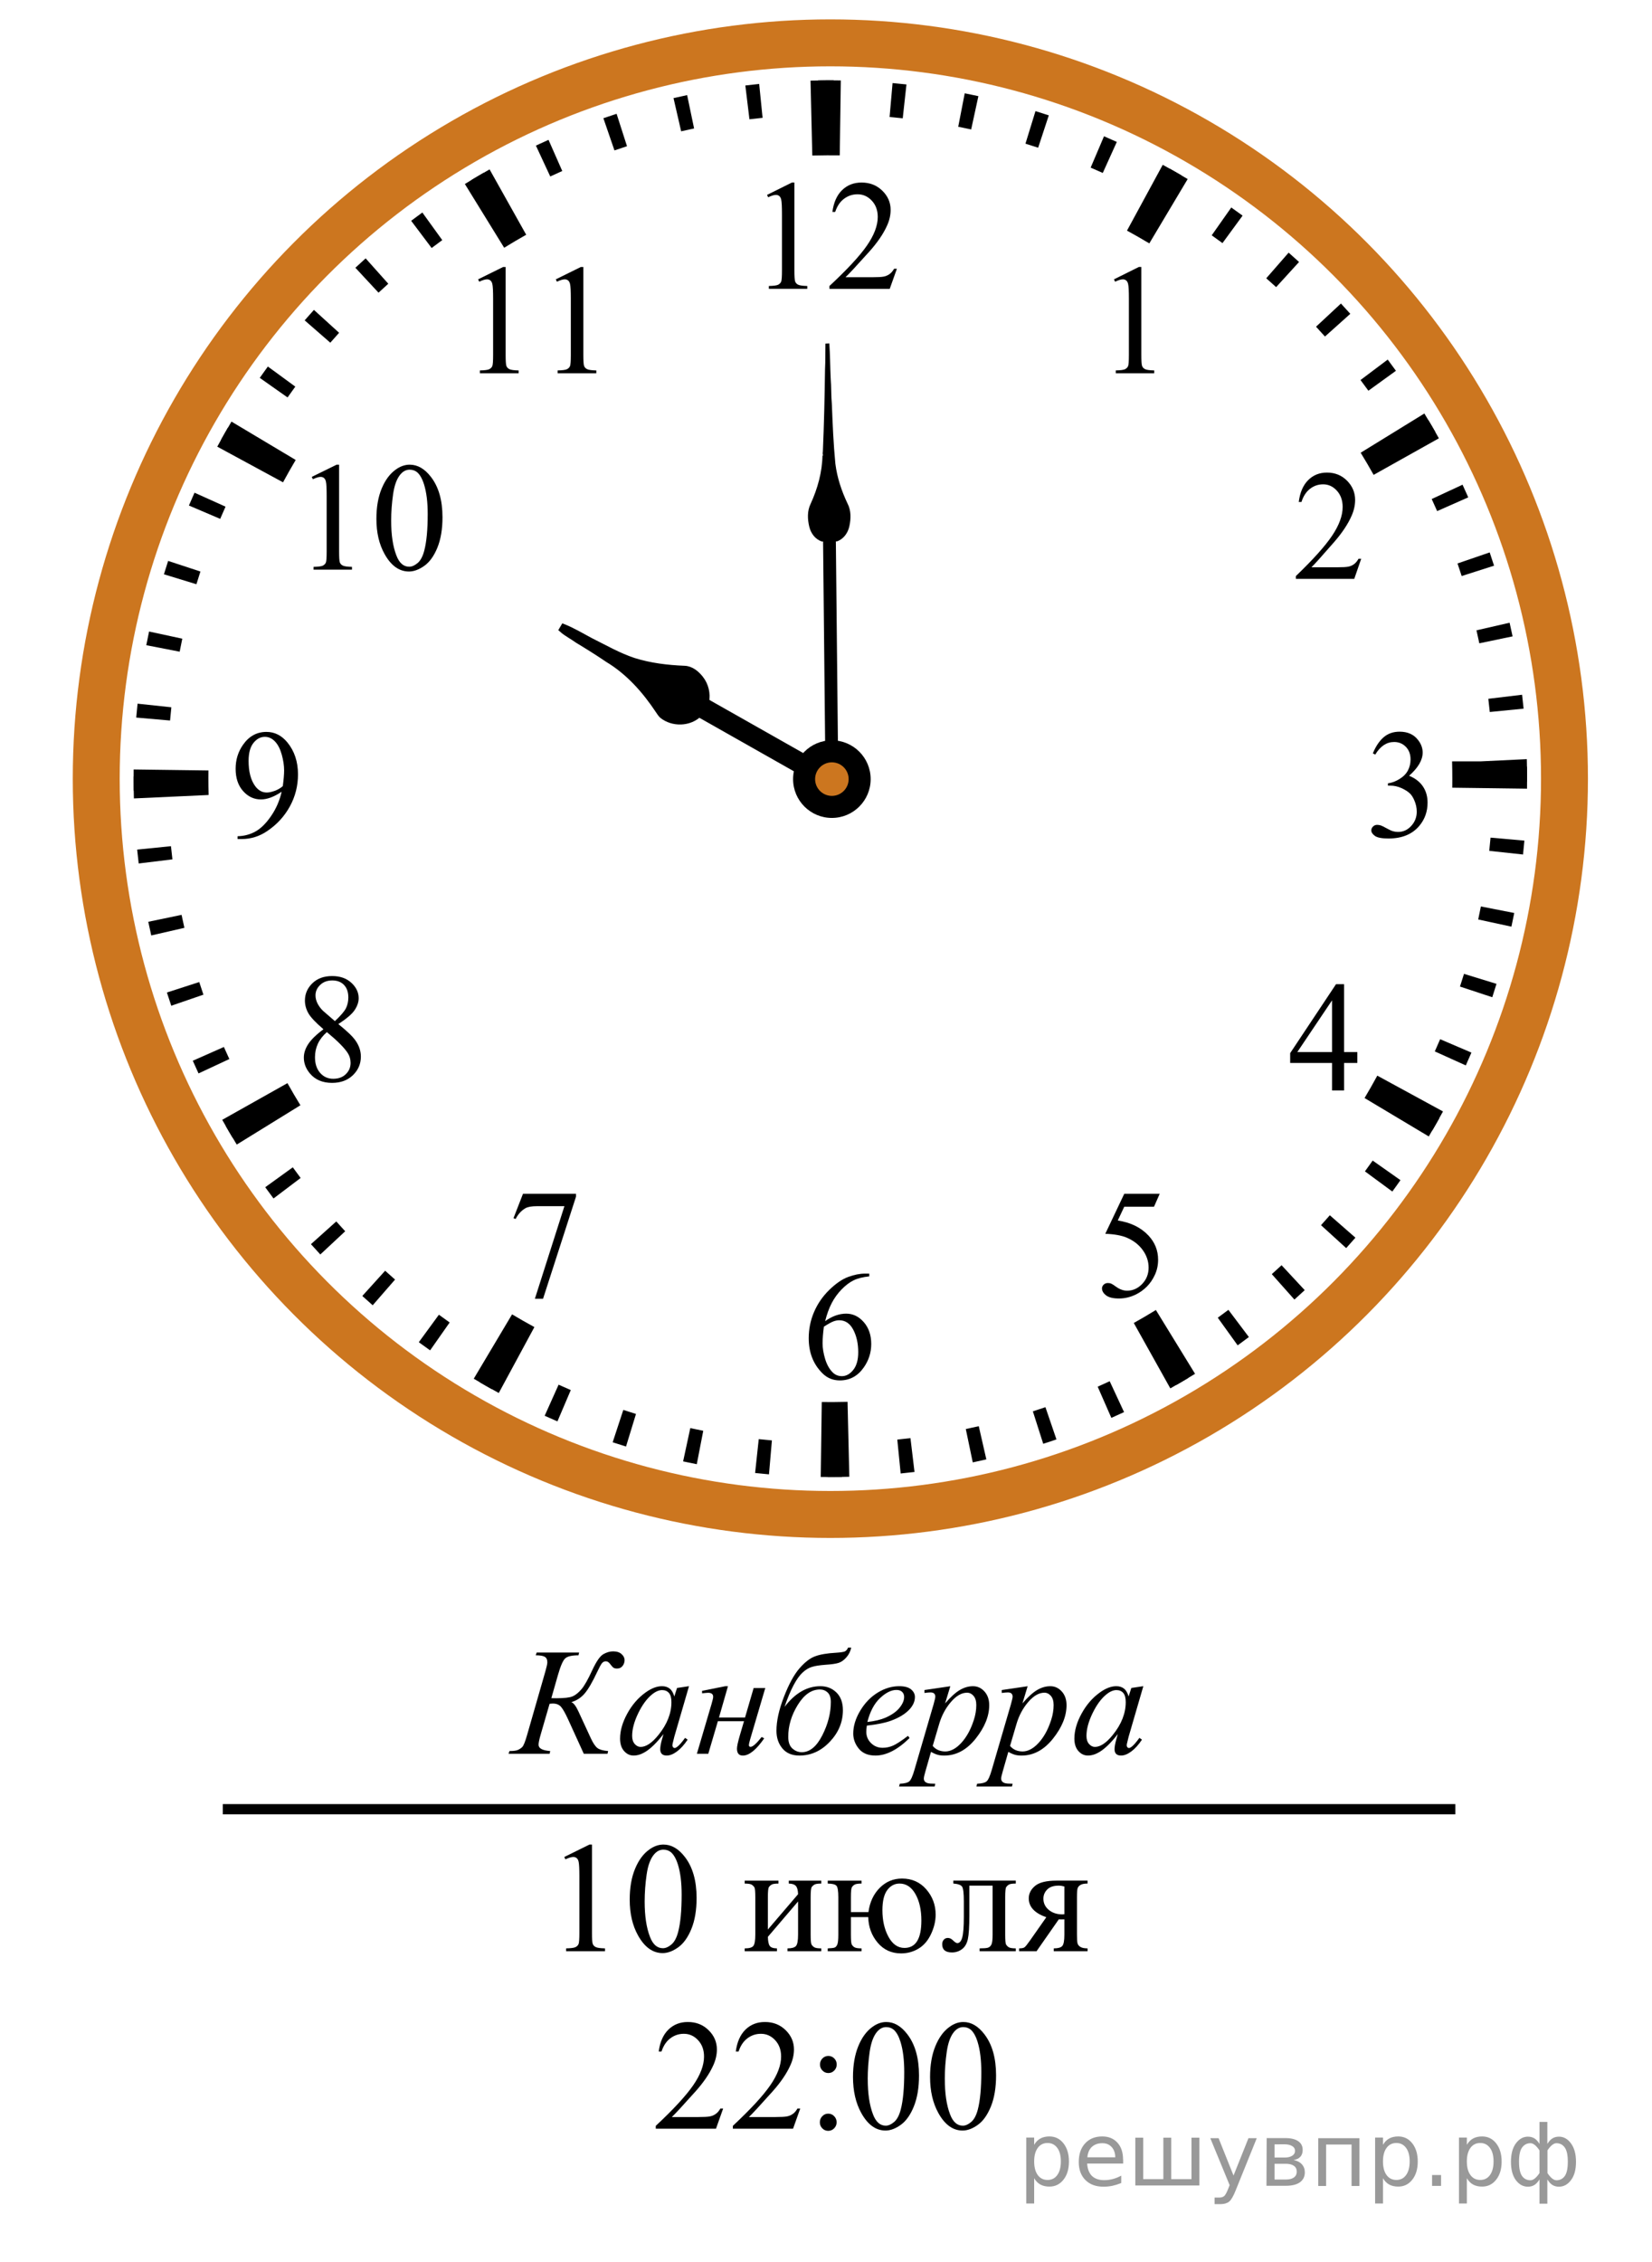
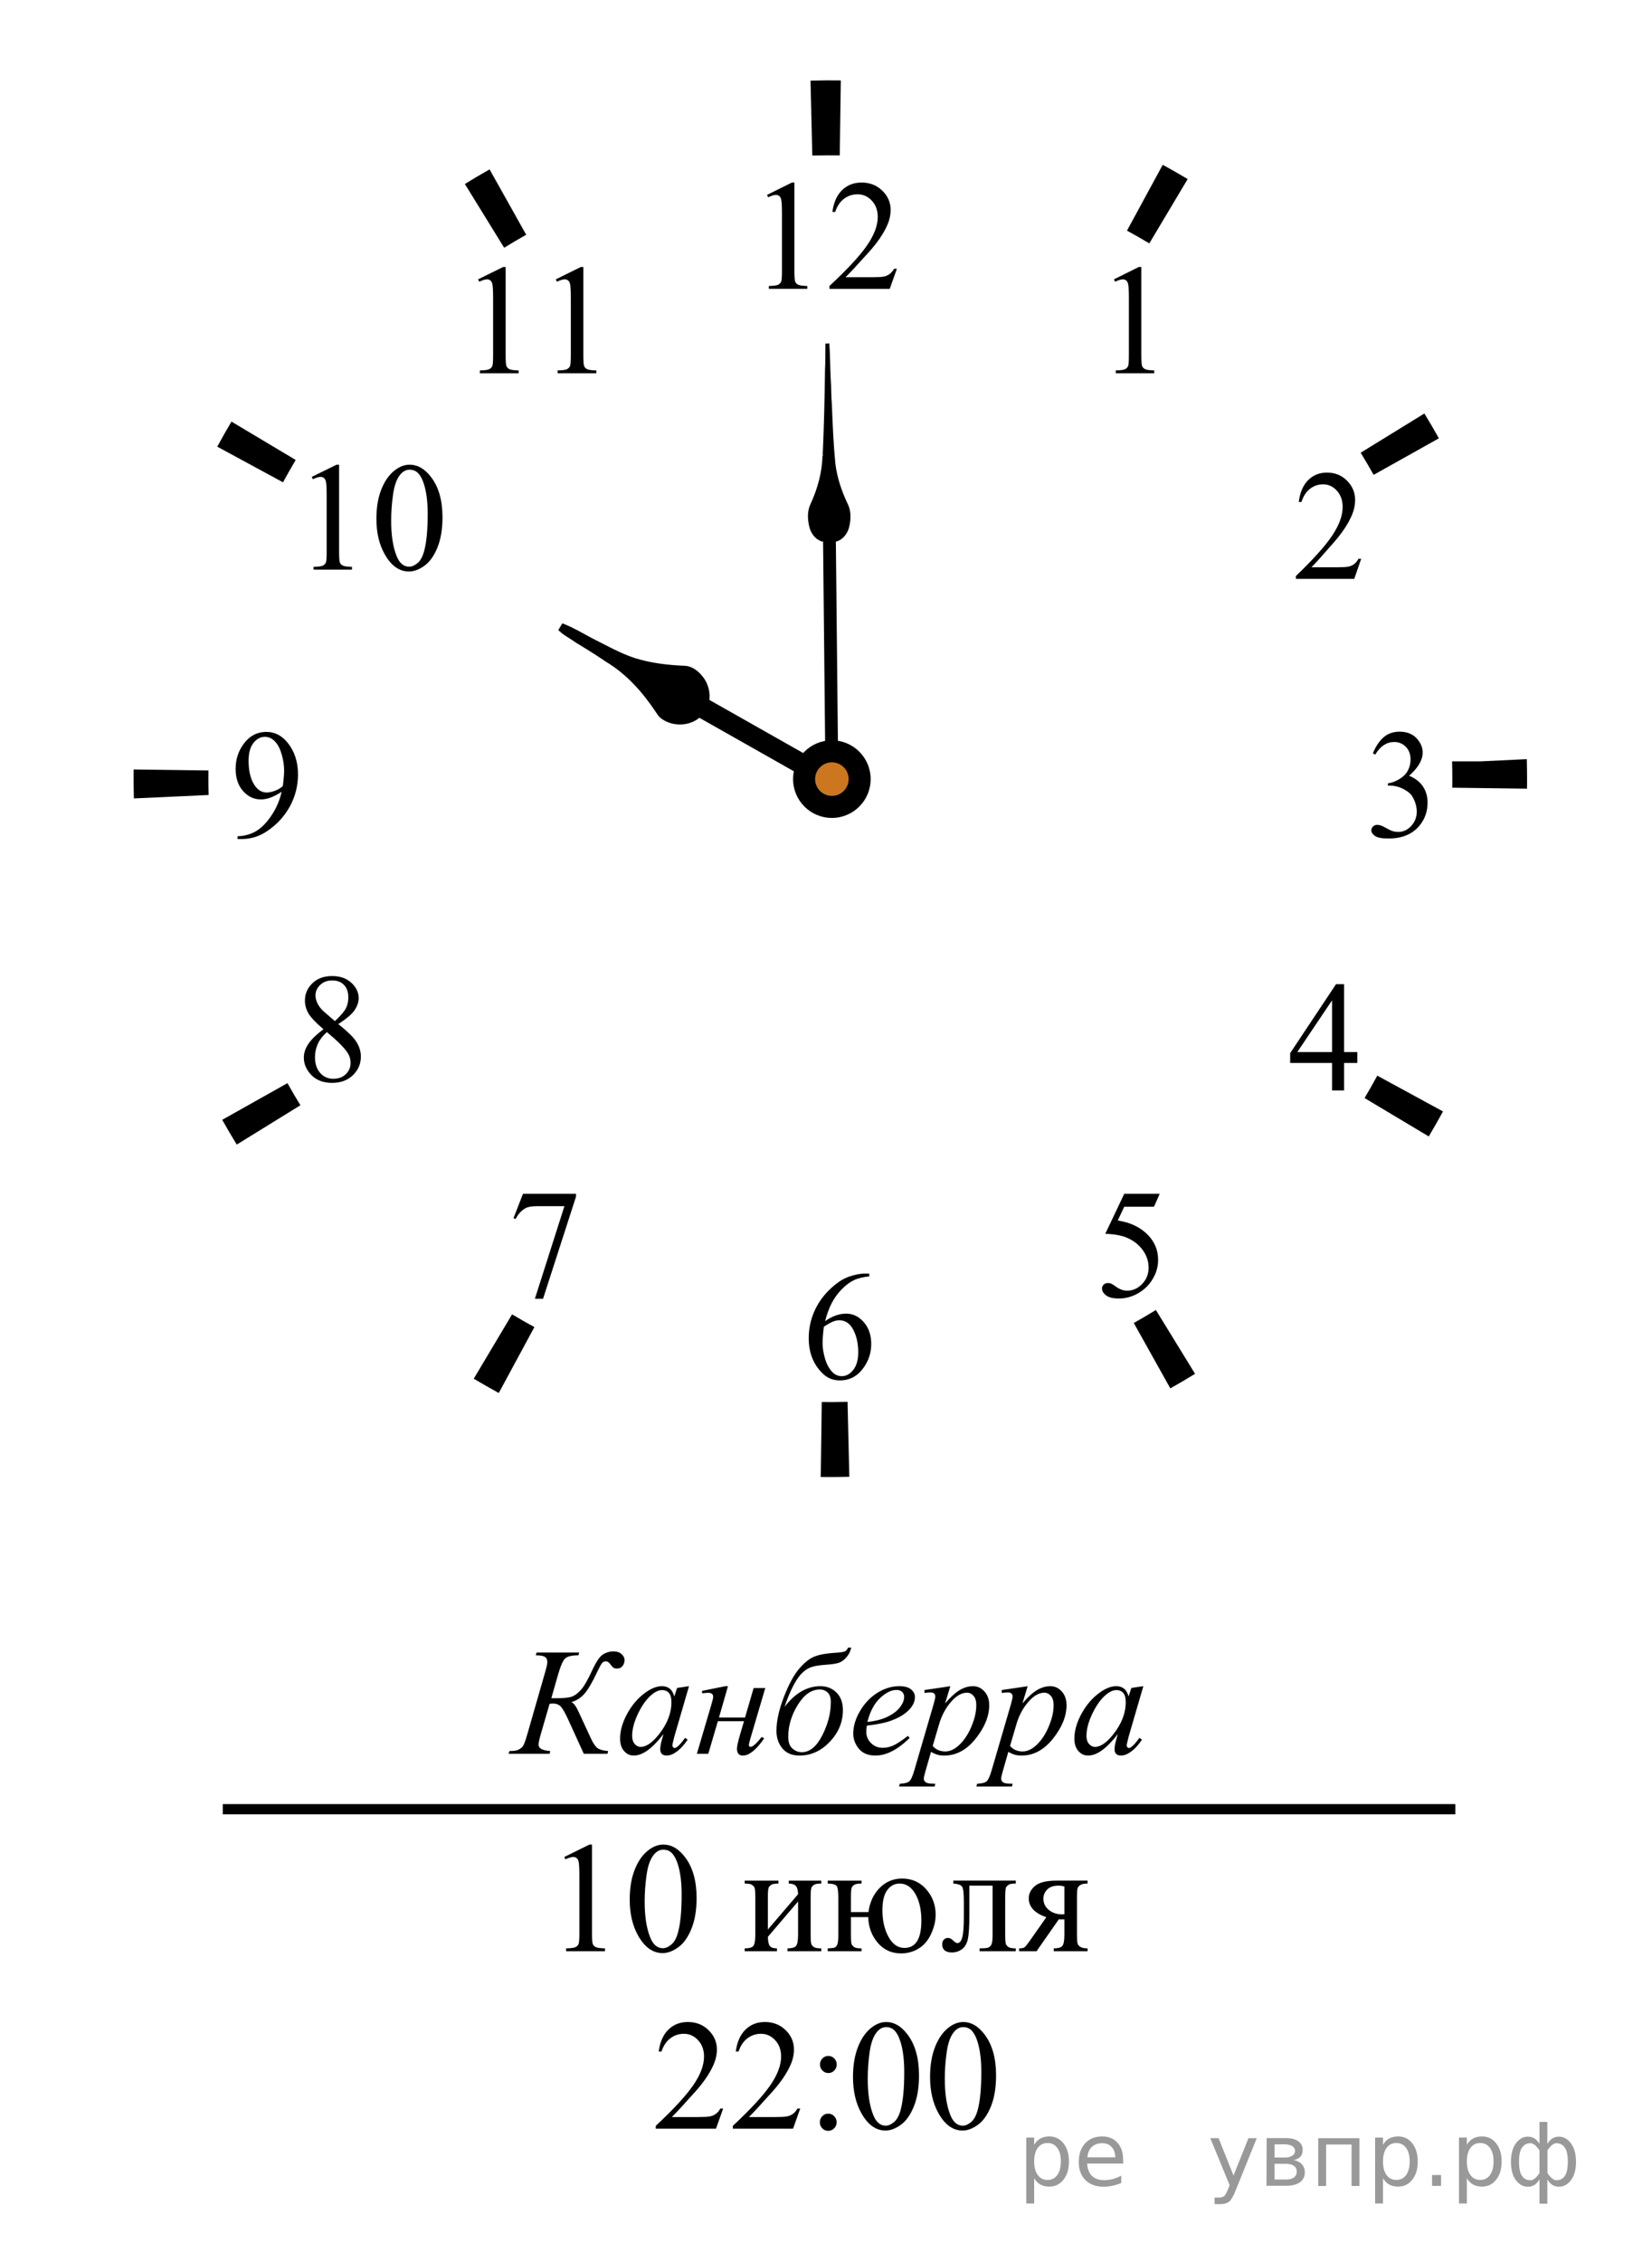
<svg xmlns="http://www.w3.org/2000/svg" id="_Слой_1" width="161.5" height="220.98" version="1.1" viewBox="0 0 161.5 220.98">
  <defs>
    <clipPath id="clippath">
      <rect x="27.854" y="41.85" width="19.2" height="17.94" fill="none" />
    </clipPath>
    <clipPath id="clippath-1">
      <rect x="44.099" y="22.494" width="17.959" height="16.768" fill="none" />
    </clipPath>
    <clipPath id="clippath-2">
      <rect x="106.271" y="22.494" width="9.601" height="16.768" fill="none" />
    </clipPath>
    <clipPath id="clippath-3">
      <rect x="123.917" y="42.581" width="11.948" height="16.768" fill="none" />
    </clipPath>
    <clipPath id="clippath-4">
      <rect x="123.441" y="92.563" width="11.949" height="16.768" fill="none" />
    </clipPath>
    <clipPath id="clippath-5">
      <rect x="105.035" y="112.878" width="11.948" height="17.94" fill="none" />
    </clipPath>
    <clipPath id="clippath-6">
      <rect x="76.233" y="120.88" width="11.949" height="17.94" fill="none" />
    </clipPath>
    <clipPath id="clippath-7">
      <rect x="47.457" y="112.876" width="11.948" height="17.942" fill="none" />
    </clipPath>
    <clipPath id="clippath-8">
      <rect x="27.08" y="91.832" width="11.949" height="17.941" fill="none" />
    </clipPath>
    <clipPath id="clippath-9">
      <rect x="20.459" y="67.957" width="11.948" height="17.94" fill="none" />
    </clipPath>
    <clipPath id="clippath-10">
      <rect x="72.359" y="14.255" width="19.2" height="16.768" fill="none" />
    </clipPath>
    <clipPath id="clippath-11">
      <rect x="131.478" y="67.957" width="11.949" height="17.94" fill="none" />
    </clipPath>
  </defs>
  <g>
    <line x1="81.232" y1="76.256" x2="66.33" y2="67.823" fill="none" stroke="#000" stroke-width="2" />
    <path d="M68.381,69.781c-.963.955-2.63.997-3.674.153-.144-.137-.252-.304-.36-.467-1.302-1.965-2.905-3.781-4.941-5.005-.966-.658-1.961-1.277-2.962-1.882-.505-.37-1.078-.644-1.546-1.065.059-.1.119-.201.18-.304.924.361,1.772.881,2.646,1.344,1.394.693,2.752,1.479,4.236,1.969,1.603.504,3.284.706,4.958.772.651.024,1.2.475,1.587.966.517.646.727,1.517.554,2.326" stroke="#000" stroke-width=".5" />
  </g>
  <g>
    <line x1="81.022" y1="46.31" x2="81.327" y2="76.222" fill="none" stroke="#000" stroke-width="1.25" />
    <path d="M80.354,52.906c-.649-.201-1.083-.798-1.238-1.44-.177-.731-.213-1.545.129-2.237.684-1.491,1.135-3.11,1.162-4.756.023.015.067.047.085.063-.09-.134-.065-.287-.048-.44.116-2.663.174-5.327.21-7.993.044-.843.024-1.69.039-2.532.126-.007.255-.014.382-.018.077,1.133.079,2.269.133,3.403.07.85.035,1.706.115,2.555.076,1.935.155,3.868.343,5.796.17,1.353.605,2.661,1.189,3.889.362.684.337,1.503.175,2.237-.145.645-.571,1.247-1.216,1.462" />
  </g>
-   <ellipse cx="81.176" cy="76.075" rx="71.768" ry="71.888" fill="none" stroke="#cc761f" stroke-width="4.587" />
  <path d="M81.143,144.304c-.303,0-.604-.003-.907-.006l.1-7.319c.806.008,1.618.004,2.432-.017l.089-.002.173,7.319-.082.002c-.6.014-1.203.024-1.807.024h.002ZM48.757,136.093c-.817-.447-1.642-.914-2.443-1.393l3.746-6.288c.715.425,1.45.846,2.182,1.243l-3.481,6.438s-.004,0-.004,0ZM114.411,135.644l-3.572-6.389c.728-.406,1.453-.833,2.16-1.269l3.83,6.236c-.791.488-1.605.968-2.418,1.422h0ZM23.146,111.826c-.487-.792-.964-1.605-1.421-2.42l6.376-3.583c.407.727.833,1.454,1.268,2.161l-6.223,3.84h0v.002h0ZM139.677,111.031l-6.277-3.752c.43-.724.852-1.459,1.245-2.188l6.423,3.497c-.444.813-.912,1.636-1.391,2.443h0ZM13.089,78.006l-.004-.181c-.016-.57-.022-1.176-.022-1.782,0-.289,0-.577.005-.866l7.309.097c-.003.255-.004.512-.004.769,0,.541.006,1.084.02,1.628l-7.304.335h0ZM149.282,77.054l-7.309-.096c.003-.284.005-.567.005-.853,0-.54-.006-1.084-.02-1.627v-.095h2.824l4.479-.215.003.121c.015.608.023,1.212.023,1.818,0,.314-.002.631-.005.945h.001-.002v.002h0ZM27.669,47.123l-6.429-3.484c.44-.814.909-1.638,1.389-2.448l6.279,3.748c-.429.723-.846,1.458-1.239,2.184h0ZM134.285,46.393c-.404-.723-.828-1.449-1.266-2.161l6.227-3.833c.491.797.967,1.613,1.42,2.424l-6.38,3.572h0v-.002h-.001,0ZM49.287,24.205l-3.842-6.229c.795-.492,1.61-.971,2.417-1.426l3.579,6.385c-.721.406-1.446.833-2.155,1.272h0v-.002h0ZM112.357,23.78c-.718-.429-1.453-.852-2.182-1.248l3.494-6.432c.813.446,1.634.914,2.438,1.394l-3.75,6.286h0ZM79.411,15.197l-.174-7.318.122-.003c.995-.026,1.91-.033,2.84-.017l-.105,7.319c-.831-.01-1.669-.005-2.511.015l-.172.004h0Z" />
-   <path d="M81.152,144.302h-.229l.03-3.329h.199c.335,0,.673-.002,1.011-.007l.145,3.326c-.054.001-.106.002-.162,0-.288.006-.642.009-.994.01h0ZM75.176,144.043c-.453-.04-.907-.083-1.357-.133l.356-3.308c.427.047.858.088,1.287.126l-.286,3.315h0ZM88.049,143.958l-.329-3.311c.431-.044.86-.091,1.287-.142l.396,3.305c-.451.054-.9.103-1.352.149h0v-.002h-.002ZM68.118,143.052c-.448-.086-.893-.179-1.336-.274l.701-3.252c.42.09.844.178,1.267.261l-.633,3.268h0v-.003h.001ZM95.097,142.875l-.68-3.259c.422-.088.846-.18,1.268-.277l.74,3.243c-.442.102-.883.199-1.328.293h0ZM61.2,141.325c-.438-.137-.872-.272-1.305-.415l1.04-3.162c.411.136.824.267,1.239.395l-.974,3.182h0ZM101.986,141.058l-1.013-3.169c.411-.132.82-.268,1.229-.408l1.077,3.148c-.43.15-.86.293-1.293.429h0ZM54.495,138.869c-.417-.18-.836-.363-1.248-.548l1.362-3.037c.396.179.791.352,1.192.524l-1.306,3.061h0ZM108.646,138.526l-1.336-3.047c.394-.173.785-.352,1.174-.534l1.403,3.017c-.41.19-.824.381-1.239.563h-.003,0ZM48.088,135.725c-.396-.222-.791-.448-1.184-.676l1.67-2.879c.374.218.75.435,1.129.645l-1.616,2.908h0v.002h.001ZM115.007,135.306l-1.654-2.888c.376-.216.746-.435,1.115-.655l1.709,2.854c-.389.234-.779.462-1.17.689h0ZM42.049,131.929c-.372-.263-.741-.525-1.108-.795l1.966-2.686c.349.256.699.509,1.052.758l-1.91,2.721h0v.002h0ZM120.993,131.439l-1.943-2.699c.35-.252.696-.508,1.039-.769l2.002,2.658c-.362.272-.729.543-1.096.81h-.002ZM36.435,127.524c-.342-.299-.683-.602-1.016-.908l2.232-2.466c.32.291.642.579.969.864l-2.185,2.51h0ZM126.542,126.967l-2.211-2.483c.321-.287.641-.578.955-.872l2.263,2.435c-.332.311-.669.617-1.007.92h0ZM31.315,122.561c-.308-.332-.615-.667-.917-1.006l2.476-2.22c.289.323.578.643.872.959l-2.431,2.267h0ZM131.603,121.939l-2.46-2.238c.292-.32.577-.644.861-.969l2.503,2.189c-.299.342-.601.683-.906,1.02h0v-.002h.002ZM26.738,117.089c-.273-.363-.543-.729-.81-1.098l2.696-1.944c.25.35.507.697.766,1.04l-2.653,2.005h0v-.003h0ZM136.114,116.412l-2.677-1.97c.255-.348.507-.699.757-1.054l2.716,1.913c-.263.374-.525.744-.796,1.111h0ZM22.753,111.174c-.233-.389-.464-.781-.69-1.174l2.883-1.656c.215.375.431.746.652,1.113l-2.845,1.717h0ZM140.03,110.438l-2.871-1.674c.22-.375.434-.751.644-1.13l2.901,1.622c-.222.397-.447.792-.677,1.185h.001v-.002h.004-.002ZM19.408,104.872c-.189-.41-.378-.822-.561-1.238l3.04-1.344c.173.396.351.788.534,1.178l-3.013,1.404h0ZM143.297,104.091l-3.03-1.368c.178-.396.352-.792.522-1.192l3.058,1.307c-.18.419-.363.839-.55,1.253h0ZM16.743,98.259c-.148-.428-.29-.861-.427-1.292l3.162-1.021c.132.411.27.822.409,1.233l-3.144,1.08h0ZM145.884,97.429l-3.157-1.042c.136-.411.267-.825.395-1.24l3.176.974c-.135.439-.271.873-.412,1.307h-.002ZM14.787,91.393c-.101-.445-.199-.887-.292-1.335l3.254-.677c.089.423.181.846.278,1.267l-3.238.744h0v.002h-.002ZM147.756,90.535l-3.246-.703c.09-.421.178-.846.261-1.271l3.262.638c-.09.448-.18.891-.277,1.336h0ZM13.559,84.361c-.056-.452-.104-.902-.151-1.356l3.306-.333c.043.43.092.861.142,1.288l-3.298.402h.001,0ZM148.892,83.485l-3.303-.356c.047-.43.089-.861.127-1.293l3.309.293c-.04.453-.084.905-.133,1.356h0ZM13.072,77.237l-.002-.123c-.005-.354-.008-.706-.008-1.061v-.184l3.322.017v.166c0,.336.002.674.006,1.009l.002.122-3.323.054s.003,0,.003,0ZM149.286,76.365l-3.321-.025v-.243c0-.312,0-.627-.007-.939l-.002-.135h3.323-1.595l1.588-.126.009.141c.004.353.008.706.008,1.059v.269h-.003,0ZM16.628,70.395l-3.31-.288c.041-.454.082-.906.131-1.358l3.302.353c-.046.428-.087.86-.125,1.29h0v.002h.002ZM145.64,69.558c-.042-.43-.089-.861-.14-1.286l3.299-.396c.054.452.103.904.149,1.359l-3.306.326h-.002s0-.003,0-.003ZM17.565,63.67l-3.263-.634c.087-.449.177-.892.272-1.336l3.247.699c-.09.421-.176.846-.256,1.271h0ZM144.618,62.849c-.088-.422-.18-.847-.277-1.267l3.238-.742c.101.444.197.886.292,1.333l-3.254.679h0v-.003h0ZM19.201,57.08l-3.176-.972c.134-.439.27-.872.412-1.307l3.157,1.038c-.135.411-.266.826-.393,1.241h0ZM142.894,56.279c-.131-.411-.268-.821-.407-1.229l3.145-1.08c.148.43.29.863.427,1.297l-3.165,1.012h0ZM21.527,50.694l-3.058-1.305c.179-.419.361-.838.547-1.252l3.032,1.363c-.177.396-.35.793-.521,1.194h0ZM140.496,49.935c-.173-.396-.351-.789-.532-1.18l3.014-1.401c.188.41.376.82.559,1.237l-3.041,1.344h0ZM24.509,44.588l-2.904-1.616c.221-.398.447-.794.676-1.189l2.872,1.673c-.218.375-.431.75-.641,1.13h-.004v.002h0ZM137.446,43.879c-.215-.375-.433-.747-.654-1.117l2.849-1.712c.233.388.462.779.688,1.171l-2.883,1.658h0ZM28.111,38.831l-2.717-1.914c.262-.372.523-.74.791-1.107l2.684,1.964c-.256.35-.508.702-.758,1.057h.002-.002ZM133.774,38.173c-.252-.351-.509-.699-.77-1.044l2.658-1.998c.271.363.539.728.805,1.095l-2.693,1.947h0ZM32.291,33.482l-2.507-2.183c.296-.343.599-.685.906-1.022l2.461,2.236c-.289.321-.575.643-.86.969h0ZM129.528,32.879c-.289-.324-.579-.644-.872-.96l2.434-2.264c.309.333.613.669.916,1.006l-2.478,2.218h0ZM37.005,28.595l-2.263-2.435c.332-.309.665-.616,1.003-.918l2.215,2.479c-.321.289-.64.58-.955.874h0ZM124.755,28.051c-.319-.291-.64-.577-.966-.862l2.188-2.506c.342.3.684.604,1.019.912l-2.242,2.458v-.002h0ZM42.197,24.23l-2.001-2.658c.362-.272.727-.543,1.093-.809l1.947,2.697c-.35.252-.697.511-1.041.771h.002ZM119.51,23.752c-.349-.256-.699-.511-1.053-.761l1.913-2.719c.372.263.739.526,1.106.795l-1.966,2.685h0ZM47.814,20.429l-1.713-2.851c.388-.234.778-.463,1.168-.69l1.659,2.885c-.374.216-.745.434-1.114.656h0ZM113.84,20.018c-.372-.219-.749-.434-1.127-.644l1.619-2.907c.396.223.791.449,1.185.679l-1.677,2.872h0ZM53.793,17.241l-1.403-3.016c.409-.191.82-.379,1.234-.562l1.343,3.044c-.394.175-.785.354-1.176.536h0l.002-.002h0ZM107.81,16.898c-.394-.178-.788-.352-1.187-.522l1.305-3.062c.418.18.838.363,1.252.552l-1.373,3.033h.003ZM60.07,14.697l-1.083-3.148c.427-.149.86-.292,1.292-.43l1.017,3.167c-.41.133-.819.27-1.229.41h.003ZM101.49,14.432c-.41-.136-.826-.268-1.24-.396l.979-3.18c.438.134.868.272,1.302.414l-1.041,3.162h0ZM66.589,12.829l-.746-3.244c.443-.102.885-.199,1.331-.292l.681,3.258c-.423.088-.846.181-1.266.278h0ZM94.942,12.646c-.419-.093-.843-.179-1.266-.262l.636-3.268c.448.088.893.18,1.336.278l-.706,3.252h0ZM73.266,11.657l-.401-3.304c.45-.055.901-.104,1.352-.152l.334,3.31c-.431.044-.86.093-1.287.143h0v.002h.002ZM88.252,11.558c-.426-.047-.858-.09-1.286-.128l.291-3.314c.454.04.907.084,1.358.134l-.363,3.308h0ZM80.021,11.188l-.042-3.328.141-.002c.368-.005.722-.008,1.073-.008h.308l-.021,3.329h-.285c-.334,0-.671.002-1.008.006l-.167.002h.001Z" />
  <circle cx="81.324" cy="76.12" r="3.792" />
  <circle cx="81.324" cy="76.119" r="1.639" fill="#cc761f" />
  <g clip-path="url(#clippath)">
    <g>
      <path d="M30.477,46.592l2.431-1.193h.243v8.487c0,.563.022.914.069,1.053.047.138.144.244.291.318s.447.116.898.126v.274h-3.756v-.274c.471-.01.775-.051.913-.122.138-.072.233-.168.287-.289s.081-.483.081-1.086v-5.426c0-.731-.024-1.201-.073-1.408-.035-.158-.098-.274-.188-.349s-.2-.111-.327-.111c-.183,0-.435.077-.759.229l-.11-.229Z" />
      <path d="M36.797,50.691c0-1.146.172-2.133.516-2.961.344-.827.801-1.443,1.37-1.849.442-.321.899-.482,1.37-.482.767,0,1.454.393,2.063,1.179.762.974,1.142,2.293,1.142,3.958,0,1.166-.167,2.157-.5,2.973-.334.815-.761,1.407-1.278,1.774-.519.368-1.018.553-1.499.553-.953,0-1.746-.565-2.379-1.697-.538-.955-.805-2.103-.805-3.448ZM38.241,50.876c0,1.384.169,2.513.508,3.388.28.736.697,1.104,1.253,1.104.265,0,.54-.12.824-.359.285-.24.501-.642.648-1.205.226-.85.339-2.048.339-3.595,0-1.146-.118-2.103-.354-2.868-.177-.568-.405-.972-.685-1.208-.202-.163-.445-.245-.729-.245-.334,0-.631.151-.892.452-.354.41-.594,1.056-.722,1.935-.126.88-.19,1.747-.19,2.601Z" />
    </g>
  </g>
  <g clip-path="url(#clippath-1)">
    <g>
      <path d="M46.739,27.292l2.448-1.208h.245v8.593c0,.57.023.925.07,1.065s.145.248.293.323.45.118.905.127v.278h-3.784v-.278c.475-.01.782-.051.92-.124.138-.073.234-.17.289-.293s.082-.489.082-1.099v-5.493c0-.74-.025-1.216-.074-1.426-.035-.16-.099-.278-.189-.353-.092-.075-.201-.112-.33-.112-.184,0-.438.078-.764.232,0,0-.111-.232-.111-.232Z" />
      <path d="M54.335,27.292l2.448-1.208h.245v8.593c0,.57.023.925.07,1.065s.145.248.293.323.45.118.905.127v.278h-3.783v-.278c.475-.01.781-.051.92-.124.138-.073.234-.17.289-.293s.082-.489.082-1.099v-5.493c0-.74-.025-1.216-.074-1.426-.035-.16-.099-.278-.189-.353-.092-.075-.202-.112-.33-.112-.184,0-.438.078-.765.232,0,0-.111-.232-.111-.232Z" />
    </g>
  </g>
  <g clip-path="url(#clippath-2)">
    <path d="M108.903,27.291l2.431-1.208h.243v8.593c0,.57.023.925.07,1.065s.144.248.291.323.446.118.898.127v.278h-3.757v-.278c.472-.01.776-.051.914-.124.137-.073.232-.17.287-.293.054-.123.081-.489.081-1.099v-5.492c0-.74-.024-1.216-.074-1.426-.034-.16-.097-.278-.188-.353s-.2-.112-.328-.112c-.182,0-.435.078-.759.232,0,0-.109-.233-.109-.233Z" />
  </g>
  <g clip-path="url(#clippath-3)">
    <path d="M133.069,54.598l-.677,1.959h-5.705v-.278c1.679-1.611,2.859-2.927,3.544-3.947.685-1.02,1.027-1.954,1.027-2.799,0-.646-.188-1.176-.563-1.591-.376-.416-.825-.623-1.348-.623-.476,0-.902.146-1.28.439s-.657.722-.838,1.287h-.264c.119-.926.424-1.636.916-2.131.492-.496,1.106-.743,1.844-.743.784,0,1.438.265,1.964.795.525.531.788,1.156.788,1.876,0,.515-.114,1.031-.342,1.546-.353.811-.923,1.668-1.712,2.574-1.184,1.361-1.923,2.181-2.217,2.461h2.523c.514,0,.874-.02,1.081-.06.206-.04.393-.121.56-.244.166-.123.311-.296.435-.522h.264Z" />
  </g>
  <g clip-path="url(#clippath-4)">
    <path d="M132.694,102.787v1.066h-1.297v2.687h-1.177v-2.687h-4.093v-.961l4.484-6.739h.785v6.634s1.298,0,1.298,0ZM130.22,102.787v-5.051l-3.395,5.051h3.395Z" />
  </g>
  <g clip-path="url(#clippath-5)">
    <path d="M113.373,116.634l-.556,1.26h-2.909l-.635,1.349c1.26.193,2.258.68,2.994,1.461.633.672.949,1.462.949,2.371,0,.529-.104,1.019-.311,1.468-.207.45-.467.833-.781,1.149-.313.316-.663.57-1.048.763-.547.272-1.107.408-1.683.408-.58,0-1.002-.103-1.266-.308s-.396-.431-.396-.679c0-.138.054-.26.163-.366s.248-.159.414-.159c.124,0,.231.02.324.059.093.04.251.141.475.304.356.258.718.386,1.084.386.556,0,1.044-.219,1.465-.656s.631-.97.631-1.597c0-.608-.188-1.175-.563-1.701-.375-.526-.894-.933-1.554-1.22-.519-.222-1.225-.351-2.118-.385l1.854-3.906h3.467Z" />
  </g>
  <g clip-path="url(#clippath-6)">
    <path d="M84.979,124.429v.273c-.627.064-1.14.194-1.537.389s-.789.494-1.177.895c-.387.399-.708.846-.962,1.338-.254.491-.467,1.075-.638,1.752.685-.488,1.371-.733,2.061-.733.661,0,1.234.276,1.718.83.485.554.728,1.265.728,2.135,0,.84-.245,1.606-.734,2.298-.589.84-1.369,1.26-2.339,1.26-.661,0-1.222-.227-1.683-.682-.903-.885-1.355-2.031-1.355-3.439,0-.899.173-1.754.521-2.564s.843-1.529,1.487-2.156c.644-.628,1.261-1.051,1.85-1.268.59-.218,1.139-.326,1.647-.326h.413v-.002ZM80.543,129.617c-.086.668-.128,1.206-.128,1.616,0,.475.084.989.253,1.546.169.556.419.996.752,1.322.242.232.537.349.884.349.414,0,.783-.202,1.108-.608.326-.404.489-.982.489-1.734,0-.844-.162-1.576-.485-2.193s-.782-.926-1.376-.926c-.181,0-.374.039-.581.117-.206.079-.512.249-.916.511h0Z" />
  </g>
  <g clip-path="url(#clippath-7)">
    <path d="M51.126,116.634h5.184v.282l-3.223,9.977h-.798l2.888-9.05h-2.66c-.537,0-.92.066-1.148.199-.399.229-.72.578-.963,1.053l-.207-.081s.927-2.38.927-2.38Z" />
  </g>
  <g clip-path="url(#clippath-8)">
    <path d="M31.62,100.555c-.765-.652-1.258-1.176-1.479-1.571s-.332-.805-.332-1.23c0-.652.242-1.214.727-1.686.485-.472,1.129-.708,1.933-.708.779,0,1.407.22,1.882.66.476.44.713.941.713,1.504,0,.376-.128.759-.385,1.149-.257.391-.792.85-1.604,1.379.837.672,1.391,1.201,1.662,1.586.361.504.542,1.036.542,1.594,0,.707-.259,1.311-.777,1.813s-1.198.752-2.04.752c-.917,0-1.633-.299-2.146-.896-.409-.479-.613-1.003-.613-1.572,0-.444.144-.886.431-1.323.287-.439.782-.922,1.486-1.451ZM31.955,100.837c-.395.346-.687.723-.877,1.13-.19.408-.285.849-.285,1.323,0,.638.167,1.148.503,1.531.335.383.762.575,1.28.575.513,0,.924-.151,1.233-.452.309-.302.464-.667.464-1.097,0-.356-.091-.674-.271-.956-.338-.525-1.02-1.209-2.047-2.054h0ZM32.74,99.762c.57-.534.932-.955,1.084-1.264s.228-.659.228-1.049c0-.519-.14-.925-.421-1.219-.28-.294-.663-.441-1.148-.441s-.879.146-1.184.438-.456.632-.456,1.022c0,.257.063.514.189.771s.306.501.539.733c0,0,1.169,1.009,1.169,1.009Z" />
  </g>
  <g clip-path="url(#clippath-9)">
    <path d="M23.226,81.972v-.274c.618-.01,1.193-.159,1.726-.448s1.047-.794,1.544-1.516.842-1.515,1.038-2.379c-.747.499-1.422.749-2.025.749-.68,0-1.262-.273-1.747-.819s-.727-1.271-.727-2.176c0-.879.242-1.663.727-2.35.585-.835,1.348-1.252,2.289-1.252.794,0,1.474.341,2.04,1.023.694.845,1.041,1.888,1.041,3.128,0,1.117-.264,2.158-.792,3.124s-1.262,1.768-2.204,2.405c-.765.524-1.6.786-2.502.786h-.408,0ZM27.647,76.806c.085-.643.128-1.156.128-1.542,0-.479-.079-.997-.235-1.553-.157-.556-.379-.982-.667-1.279-.288-.296-.615-.444-.98-.444-.423,0-.794.197-1.112.593-.319.396-.478.983-.478,1.764,0,1.042.211,1.858.635,2.446.309.425.689.638,1.141.638.219,0,.478-.055.777-.163.299-.11.563-.263.791-.46Z" />
  </g>
  <g clip-path="url(#clippath-10)">
    <g>
      <path d="M74.987,19.041l2.431-1.208h.243v8.593c0,.57.023.925.07,1.065s.144.248.291.323.446.118.898.127v.278h-3.757v-.278c.472-.01.776-.051.914-.124.137-.073.232-.17.287-.293.054-.123.081-.489.081-1.099v-5.492c0-.74-.024-1.216-.074-1.426-.034-.16-.097-.278-.188-.353s-.2-.112-.328-.112c-.182,0-.435.078-.759.232,0,0-.109-.233-.109-.233Z" />
      <path d="M87.68,26.261l-.7,1.959h-5.893v-.278c1.733-1.611,2.954-2.927,3.661-3.947s1.061-1.954,1.061-2.799c0-.646-.194-1.176-.582-1.591-.388-.416-.853-.623-1.393-.623-.491,0-.932.146-1.322.439-.39.292-.679.722-.865,1.287h-.272c.123-.926.438-1.636.946-2.131.509-.496,1.144-.743,1.904-.743.811,0,1.486.265,2.029.795.543.531.814,1.156.814,1.876,0,.515-.118,1.031-.354,1.546-.364.811-.953,1.668-1.769,2.574-1.223,1.361-1.986,2.181-2.29,2.461h2.607c.53,0,.902-.02,1.115-.06.214-.04.406-.121.579-.244.171-.123.321-.296.449-.522h.275,0Z" />
    </g>
  </g>
  <g clip-path="url(#clippath-11)">
    <path d="M134.211,73.605c.275-.677.624-1.199,1.044-1.567.421-.368.945-.553,1.572-.553.774,0,1.369.262,1.782.786.314.391.471.808.471,1.252,0,.731-.441,1.488-1.326,2.269.595.242,1.044.588,1.348,1.038.305.449.457.978.457,1.586,0,.869-.267,1.623-.799,2.261-.694.83-1.699,1.245-3.017,1.245-.65,0-1.094-.084-1.329-.252s-.354-.349-.354-.541c0-.144.056-.27.168-.378.111-.109.246-.163.402-.163.119,0,.24.02.364.059.081.025.264.115.549.271.285.156.482.249.592.278.176.055.363.082.563.082.484,0,.906-.195,1.266-.586.358-.391.538-.853.538-1.386,0-.391-.083-.771-.25-1.142-.123-.277-.259-.487-.406-.63-.204-.198-.484-.377-.841-.538-.356-.16-.721-.24-1.091-.24h-.229v-.223c.376-.05.752-.19,1.13-.423.378-.231.652-.511.823-.837.172-.326.257-.685.257-1.075,0-.509-.153-.92-.46-1.234-.307-.313-.688-.471-1.144-.471-.737,0-1.353.41-1.847,1.23l-.233-.118h0Z" />
  </g>
  <line x1="21.782" y1="176.76" x2="142.276" y2="176.76" fill="none" stroke="#000" stroke-miterlimit="10" />
  <g>
    <g isolation="isolate">
      <path d="M55.165,181.426l2.46-1.213h.246v8.623c0,.572.024.928.071,1.068.047.141.145.249.294.324.149.075.452.118.909.128v.278h-3.802v-.278c.477-.01.785-.052.924-.124s.236-.17.291-.294c.055-.122.082-.49.082-1.103v-5.513c0-.743-.025-1.22-.074-1.431-.035-.16-.098-.279-.19-.354-.092-.076-.203-.113-.332-.113-.184,0-.44.078-.768.233l-.111-.231Z" />
      <path d="M61.561,185.59c0-1.164.174-2.168.522-3.008.348-.842.81-1.467,1.386-1.879.447-.326.91-.49,1.387-.49.775,0,1.471.399,2.087,1.197.771.99,1.156,2.33,1.156,4.021,0,1.186-.169,2.191-.507,3.02-.338.828-.769,1.43-1.293,1.804s-1.03.562-1.517.562c-.964,0-1.767-.575-2.408-1.725-.542-.969-.813-2.137-.813-3.502ZM63.022,185.778c0,1.405.171,2.553.515,3.441.283.748.706,1.122,1.267,1.122.269,0,.547-.122.835-.365.288-.244.507-.651.656-1.225.229-.863.343-2.08.343-3.651,0-1.165-.119-2.136-.358-2.914-.179-.577-.41-.987-.693-1.228-.204-.166-.45-.248-.738-.248-.338,0-.639.152-.902.459-.358.416-.602,1.072-.731,1.965-.129.895-.194,1.776-.194,2.644Z" />
    </g>
    <g isolation="isolate">
      <path d="M75.068,188.512l2.952-3.449c-.01-.387-.082-.654-.216-.805-.134-.151-.365-.229-.693-.234v-.286h3.176v.286c-.333,0-.557.034-.671.102-.114.068-.204.152-.269.252-.064.102-.097.428-.097.979v3.659c0,.533.027.851.082.953.055.104.14.193.257.271.117.078.349.116.697.116v.278h-3.302v-.278c.412,0,.688-.076.827-.229.139-.152.209-.523.209-1.111v-3.245l-2.952,3.456c.01.428.069.721.179.881.109.162.345.244.708.249v.278h-3.154v-.278c.442,0,.726-.081.85-.245.124-.162.187-.527.187-1.096v-3.659c0-.537-.028-.854-.082-.952-.055-.098-.139-.186-.254-.264-.114-.078-.348-.117-.701-.117v-.286h3.303v.286c-.333,0-.557.034-.671.102-.114.068-.204.152-.269.252-.064.102-.097.428-.097.979v3.155h0Z" />
    </g>
    <g isolation="isolate">
      <path d="M84.878,187.299h-1.693v1.717c0,.518.025.83.075.938.05.109.134.203.253.283.12.08.355.12.709.12v.278h-3.303v-.278c.343-.015.566-.041.671-.079.104-.037.191-.134.261-.289.07-.156.104-.48.104-.973v-3.659c0-.603-.06-.974-.179-1.114s-.405-.213-.857-.219v-.286h3.303v.286c-.344,0-.574.038-.693.113s-.207.167-.262.275c-.055.107-.082.422-.082.944v1.454h1.715c.13-.97.496-1.758,1.1-2.365.604-.607,1.331-.911,2.182-.911.969,0,1.759.352,2.37,1.054.611.703.917,1.527.917,2.471,0,.623-.15,1.255-.451,1.897s-.711,1.118-1.23,1.427-1.084.463-1.695.463c-.939,0-1.703-.349-2.293-1.047-.59-.698-.897-1.532-.922-2.5ZM87.942,184.023c-.487,0-.888.213-1.204.637-.315.424-.473,1.08-.473,1.969,0,1.004.197,1.869.592,2.594.396.727.916,1.089,1.562,1.089,1.104,0,1.654-.892,1.654-2.673,0-1.045-.193-1.908-.581-2.591s-.905-1.025-1.55-1.025Z" />
    </g>
    <g isolation="isolate">
      <path d="M93.199,183.737h6.106v.286c-.339,0-.563.034-.675.102-.111.068-.2.152-.265.252-.065.102-.097.428-.097.979v3.659c0,.533.027.851.082.953.055.104.141.193.257.271s.349.116.697.116v.278h-3.534v-.278c.383,0,.647-.021.795-.06.146-.041.262-.137.346-.291.085-.152.127-.482.127-.99v-4.789h-2.273v2.907c0,1.099-.049,1.871-.146,2.315s-.288.773-.574.986-.612.32-.98.32c-.636,0-.954-.266-.954-.799,0-.18.051-.328.152-.443.103-.115.235-.174.399-.174.174,0,.335.073.484.219.194.191.341.286.44.286.223,0,.387-.189.488-.569.102-.379.152-1.043.152-1.991v-1.521c0-.783-.056-1.261-.168-1.432-.111-.17-.398-.273-.861-.309v-.283h.002Z" />
      <path d="M106.32,183.737v.286c-.308,0-.535.043-.682.129-.146.085-.242.193-.287.323s-.066.425-.066.881v3.659c0,.438.02.725.059.863.04.138.136.252.287.342.152.091.382.136.689.136v.278h-3.303v-.278c.413,0,.689-.076.828-.229.139-.152.209-.523.209-1.111v-1.498l-.306.008c-.045,0-.124-.002-.239-.008l-2.176,3.117h-1.7v-.278c.249,0,.421-.034.519-.102.096-.067.276-.29.54-.667l1.595-2.273c-1.143-.402-1.715-1.017-1.715-1.845,0-.468.205-.872.615-1.216s1.109-.517,2.1-.517h3.033ZM104.054,184.31c-.193-.056-.378-.084-.552-.084-.502,0-.878.126-1.126.377s-.373.55-.373.896c0,.441.177.809.529,1.1.354.291.799.436,1.335.436.055,0,.116-.004.187-.015,0,0,0-2.71,0-2.71Z" />
    </g>
  </g>
  <g>
    <path d="M52.466,161.452h4.149l-.066.27c-.64,0-1.071.1-1.292.3-.222.199-.46.746-.716,1.641l-.642,2.247c.231.005.399.007.502.007.758,0,1.281-.061,1.569-.182.288-.122.577-.352.867-.689s.642-.957,1.056-1.856c.403-.871.768-1.397,1.092-1.579.325-.183.643-.274.953-.274.354,0,.63.089.827.267s.295.373.295.587c0,.205-.064.394-.192.565-.128.173-.31.259-.546.259-.153,0-.27-.027-.351-.083-.082-.057-.196-.184-.343-.384-.123-.16-.256-.24-.399-.24-.147,0-.272.059-.373.175-.101.117-.26.406-.476.868-.468.997-.878,1.701-1.233,2.112-.354.41-.785.688-1.292.835.222.083.453.387.694.912l1.218,2.633c.222.472.434.786.639.941.204.155.552.253,1.044.292l-.059.27h-2.318l-1.528-3.349c-.29-.632-.527-1.05-.712-1.254-.185-.205-.449-.307-.794-.307-.069,0-.172.007-.31.021l-.886,3.057c-.128.447-.192.764-.192.948,0,.355.379.56,1.137.613l-.059.27h-4.016l.096-.27c.384,0,.654-.034.812-.103.157-.068.3-.161.428-.281.128-.119.288-.512.479-1.178l1.787-6.215c.128-.447.192-.744.192-.891,0-.267-.086-.448-.258-.543s-.465-.143-.878-.143l.095-.269h0Z" />
    <path d="M67.357,164.742l-1.439,4.945-.162.664c-.015.063-.022.117-.022.16,0,.078.025.146.074.205.039.043.088.065.147.065.064,0,.147-.039.251-.117.192-.141.448-.433.768-.875l.251.175c-.339.506-.689.892-1.048,1.156-.359.266-.692.397-.997.397-.212,0-.371-.052-.477-.156-.105-.104-.159-.257-.159-.456,0-.238.054-.552.163-.941l.155-.547c-.645.832-1.238,1.413-1.779,1.743-.389.238-.77.357-1.144.357-.359,0-.669-.146-.93-.441-.261-.294-.391-.698-.391-1.214,0-.773.235-1.59.705-2.447.47-.858,1.067-1.546,1.791-2.062.565-.408,1.1-.612,1.602-.612.3,0,.55.078.75.233.199.155.351.413.454.773l.266-.832,1.173-.175-.002.002h0ZM64.729,165.121c-.315,0-.649.146-1.004.438-.502.414-.948,1.026-1.34,1.839-.391.812-.586,1.546-.586,2.203,0,.33.083.592.251.784.167.192.359.288.576.288.536,0,1.12-.392,1.75-1.175.841-1.04,1.262-2.108,1.262-3.202,0-.413-.081-.713-.244-.897s-.384-.277-.665-.277h0Z" />
    <path d="M68.634,165.195l2.266-.452h.266l-.878,3.057h2.547l.842-2.882h1.137l-1.484,5.033c-.079.277-.118.455-.118.533,0,.121.054.182.163.182.216,0,.578-.32,1.085-.963l.251.132c-.782,1.123-1.479,1.685-2.089,1.685-.384,0-.576-.226-.576-.678,0-.224.094-.657.281-1.299l.406-1.379h-2.554l-.938,3.181h-1.115l1.432-4.858c.108-.369.162-.605.162-.707,0-.263-.165-.395-.495-.395-.079,0-.275.018-.59.051v-.24h0Z" />
    <path d="M82.912,160.971h.303c-.073.36-.229.676-.469.948-.238.272-.49.452-.753.54-.263.087-.695.15-1.295.189-.585.044-1.03.113-1.333.208-.302.095-.6.274-.893.54-.293.265-.589.68-.89,1.243-.3.564-.595,1.272-.886,2.123,1.034-1.347,2.202-2.021,3.506-2.021.63,0,1.154.207,1.572.62s.628.987.628,1.722c0,1.157-.426,2.186-1.277,3.085-.852.9-1.843,1.35-2.975,1.35-.723,0-1.278-.233-1.665-.7s-.579-1.04-.579-1.722c0-.953.242-2.055.727-3.305.484-1.249.989-2.177,1.513-2.782s1.033-1.001,1.528-1.186,1.18-.302,2.056-.351c.433-.029.716-.07.849-.124.133-.053.244-.18.332-.379v.002h.001ZM80.144,165.063c-.817,0-1.535.503-2.155,1.507s-.93,2.041-.93,3.111c0,.525.135.908.406,1.148.271.241.576.361.915.361.777,0,1.446-.547,2.004-1.642.558-1.094.838-2.181.838-3.261,0-.428-.105-.738-.314-.934-.209-.194-.464-.292-.764-.292v.002h0Z" />
    <path d="M84.742,168.594c-.034.243-.052.445-.052.605,0,.433.155.801.466,1.105.31.304.687.455,1.129.455.354,0,.695-.071,1.022-.215s.813-.461,1.458-.952l.155.212c-1.167,1.143-2.278,1.714-3.337,1.714-.719,0-1.26-.224-1.624-.671s-.546-.941-.546-1.48c0-.725.227-1.467.679-2.226.453-.758,1.021-1.348,1.705-1.769.685-.421,1.388-.631,2.111-.631.521,0,.908.104,1.159.313s.376.457.376.744c0,.403-.162.79-.486,1.16-.429.481-1.059.87-1.891,1.167-.551.199-1.326.354-2.325.467v.002h0ZM84.794,168.237c.729-.083,1.321-.224,1.779-.423.605-.268,1.06-.588,1.362-.96s.454-.726.454-1.062c0-.204-.065-.369-.196-.495-.13-.127-.316-.19-.557-.19-.502,0-1.035.265-1.599.792s-.979,1.307-1.243,2.338h0Z" />
    <path d="M92.904,164.742l-.509,1.678c.536-.623,1.015-1.058,1.436-1.306s.85-.372,1.288-.372.812.171,1.122.514c.31.344.465.789.465,1.339,0,1.07-.44,2.158-1.321,3.265s-1.907,1.659-3.078,1.659c-.246,0-.464-.026-.653-.08s-.402-.148-.639-.284l-.539,1.882c-.108.369-.162.61-.162.723,0,.106.028.197.085.273.057.075.148.134.276.175s.382.062.761.062l-.066.271h-3.477l.073-.271c.458-.02.767-.097.927-.233s.328-.513.506-1.13l1.867-6.391c.113-.403.17-.654.17-.751,0-.132-.038-.233-.114-.307s-.193-.109-.351-.109c-.143,0-.343.017-.599.051v-.284l2.532-.372v-.002h0ZM91.184,170.578c.305.359.716.539,1.232.539.256,0,.517-.07.783-.211.266-.142.524-.351.778-.628.254-.276.481-.597.683-.959.202-.362.383-.789.543-1.28s.24-.978.24-1.459c0-.389-.09-.687-.27-.894-.18-.206-.391-.31-.632-.31-.531,0-1.057.302-1.576.904-.519.603-.899,1.309-1.14,2.115l-.643,2.182h.002Z" />
    <path d="M100.463,164.742l-.509,1.678c.536-.623,1.015-1.058,1.436-1.306s.85-.372,1.288-.372.812.171,1.122.514c.31.344.465.789.465,1.339,0,1.07-.44,2.158-1.321,3.265s-1.907,1.659-3.078,1.659c-.246,0-.464-.026-.653-.08s-.402-.148-.639-.284l-.539,1.882c-.108.369-.162.61-.162.723,0,.106.028.197.085.273.057.075.148.134.276.175s.382.062.761.062l-.066.271h-3.477l.073-.271c.458-.02.767-.097.927-.233s.328-.513.506-1.13l1.867-6.391c.113-.403.17-.654.17-.751,0-.132-.038-.233-.114-.307s-.193-.109-.351-.109c-.143,0-.343.017-.599.051v-.284l2.532-.372v-.002h0ZM98.743,170.578c.305.359.716.539,1.232.539.256,0,.517-.07.783-.211.266-.142.524-.351.778-.628.254-.276.481-.597.683-.959.202-.362.383-.789.543-1.28s.24-.978.24-1.459c0-.389-.09-.687-.27-.894-.18-.206-.391-.31-.632-.31-.531,0-1.057.302-1.576.904-.519.603-.899,1.309-1.14,2.115l-.643,2.182h.002Z" />
    <path d="M111.772,164.742l-1.439,4.945-.162.664c-.015.063-.022.117-.022.16,0,.078.024.146.074.205.039.043.089.065.147.065.063,0,.147-.039.251-.117.192-.141.447-.433.768-.875l.251.175c-.34.506-.688.892-1.048,1.156-.359.266-.691.397-.997.397-.211,0-.37-.052-.476-.156-.106-.104-.159-.257-.159-.456,0-.238.055-.552.163-.941l.154-.547c-.645.832-1.237,1.413-1.778,1.743-.39.238-.771.357-1.145.357-.359,0-.669-.146-.931-.441-.261-.294-.391-.698-.391-1.214,0-.773.234-1.59.705-2.447.47-.858,1.066-1.546,1.79-2.062.565-.408,1.1-.612,1.602-.612.3,0,.55.078.749.233s.351.413.454.773l.266-.832,1.174-.175v.002h0ZM109.144,165.121c-.314,0-.649.146-1.004.438-.502.414-.948,1.026-1.34,1.839-.391.812-.587,1.546-.587,2.203,0,.33.084.592.251.784.168.192.359.288.576.288.536,0,1.119-.392,1.749-1.175.842-1.04,1.263-2.108,1.263-3.202,0-.413-.081-.713-.243-.897-.163-.185-.385-.277-.665-.277h0Z" />
  </g>
  <g>
    <path d="M70.694,206.006l-.699,1.966h-5.886v-.278c1.731-1.617,2.951-2.938,3.657-3.961.707-1.024,1.06-1.961,1.06-2.81,0-.647-.194-1.18-.581-1.596-.388-.417-.851-.625-1.391-.625-.491,0-.931.146-1.321.44-.39.293-.678.724-.865,1.291h-.272c.123-.929.438-1.642.945-2.139s1.142-.745,1.902-.745c.81,0,1.485.266,2.027.798s.813,1.16.813,1.883c0,.518-.118,1.034-.353,1.551-.363.813-.952,1.675-1.766,2.583-1.221,1.366-1.984,2.189-2.288,2.471h2.604c.53,0,.901-.021,1.115-.061s.406-.122.578-.245.321-.297.449-.523h.272Z" />
    <path d="M78.229,206.006l-.699,1.966h-5.886v-.278c1.731-1.617,2.951-2.938,3.657-3.961.707-1.024,1.06-1.961,1.06-2.81,0-.647-.194-1.18-.581-1.596-.388-.417-.851-.625-1.391-.625-.491,0-.931.146-1.321.44-.39.293-.678.724-.865,1.291h-.272c.123-.929.438-1.642.945-2.139s1.142-.745,1.902-.745c.81,0,1.485.266,2.027.798s.813,1.16.813,1.883c0,.518-.118,1.034-.353,1.551-.363.813-.952,1.675-1.766,2.583-1.221,1.366-1.984,2.189-2.288,2.471h2.604c.53,0,.901-.021,1.115-.061s.406-.122.578-.245.321-.297.449-.523h.272Z" />
    <path d="M80.965,206.503c.23,0,.425.083.585.249.159.165.239.364.239.595s-.081.428-.243.591c-.162.163-.355.245-.581.245s-.418-.082-.578-.245-.239-.36-.239-.591.08-.43.239-.595c.159-.166.352-.249.578-.249ZM80.98,200.864c.226,0,.418.081.578.244.159.163.239.36.239.592s-.08.428-.239.591c-.16.163-.352.245-.578.245s-.418-.082-.578-.245-.239-.36-.239-.591.08-.429.239-.592.352-.244.578-.244Z" />
    <path d="M83.389,202.927c0-1.165.172-2.168.515-3.009.344-.841.8-1.467,1.369-1.879.441-.326.897-.489,1.368-.489.766,0,1.452.399,2.061,1.197.76.989,1.141,2.329,1.141,4.021,0,1.185-.167,2.191-.501,3.02-.333.828-.759,1.43-1.276,1.804s-1.017.561-1.497.561c-.952,0-1.744-.575-2.377-1.725-.534-.969-.802-2.136-.803-3.501h0ZM84.831,203.115c0,1.406.169,2.553.507,3.441.28.748.697,1.122,1.251,1.122.266,0,.54-.121.824-.365.284-.243.501-.651.647-1.224.226-.863.339-2.081.339-3.652,0-1.164-.118-2.136-.354-2.914-.177-.577-.404-.986-.685-1.228-.201-.165-.443-.248-.728-.248-.334,0-.631.153-.891.459-.354.417-.594,1.072-.722,1.966-.127.894-.19,1.774-.19,2.643h.002Z" />
    <path d="M90.923,202.927c0-1.165.172-2.168.516-3.009.343-.841.799-1.467,1.368-1.879.441-.326.898-.489,1.369-.489.764,0,1.451.399,2.059,1.197.762.989,1.141,2.329,1.141,4.021,0,1.185-.166,2.191-.5,3.02s-.758,1.43-1.275,1.804-1.018.561-1.498.561c-.951,0-1.743-.575-2.376-1.725-.535-.969-.803-2.136-.804-3.501h0ZM92.365,203.115c0,1.406.169,2.553.508,3.441.279.748.695,1.122,1.25,1.122.266,0,.541-.121.824-.365.285-.243.5-.651.648-1.224.225-.863.338-2.081.338-3.652,0-1.164-.117-2.136-.354-2.914-.176-.577-.404-.986-.684-1.228-.201-.165-.443-.248-.729-.248-.334,0-.631.153-.891.459-.354.417-.593,1.072-.721,1.966s-.191,1.774-.191,2.643h.002Z" />
  </g>
  <g style="stroke:none;fill:#000;fill-opacity:0.40">
    <path d="m 101.1,212.8 v 2.48 h -0.77 v -6.44 h 0.77 v 0.71 q 0.24,-0.42 0.61,-0.62 0.37,-0.20 0.88,-0.20 0.85,0 1.38,0.68 0.53,0.68 0.53,1.77 0,1.10 -0.53,1.77 -0.53,0.68 -1.38,0.68 -0.51,0 -0.88,-0.20 -0.37,-0.20 -0.61,-0.62 z m 2.61,-1.63 q 0,-0.85 -0.35,-1.32 -0.35,-0.48 -0.95,-0.48 -0.61,0 -0.96,0.48 -0.35,0.48 -0.35,1.32 0,0.85 0.35,1.33 0.35,0.48 0.96,0.48 0.61,0 0.95,-0.48 0.35,-0.48 0.35,-1.33 z" />
    <path d="m 109.8,211.0 v 0.38 h -3.52 q 0.05,0.79 0.47,1.21 0.43,0.41 1.19,0.41 0.44,0 0.85,-0.11 0.42,-0.11 0.82,-0.33 v 0.72 q -0.41,0.17 -0.85,0.27 -0.43,0.09 -0.88,0.09 -1.12,0 -1.77,-0.65 -0.65,-0.65 -0.65,-1.76 0,-1.15 0.62,-1.82 0.62,-0.68 1.67,-0.68 0.94,0 1.49,0.61 0.55,0.60 0.55,1.65 z m -0.77,-0.23 q -0.01,-0.63 -0.35,-1.00 -0.34,-0.38 -0.91,-0.38 -0.64,0 -1.03,0.36 -0.38,0.36 -0.44,1.02 z" />
-     <path d="m 114.5,212.9 h 1.98 v -4.05 h 0.77 v 4.67 h -6.26 v -4.67 h 0.77 v 4.05 h 1.97 v -4.05 h 0.77 z" />
    <path d="m 120.8,214.0 q -0.33,0.83 -0.63,1.09 -0.31,0.25 -0.82,0.25 h -0.61 v -0.64 h 0.45 q 0.32,0 0.49,-0.15 0.17,-0.15 0.39,-0.71 l 0.14,-0.35 -1.89,-4.59 h 0.81 l 1.46,3.65 1.46,-3.65 h 0.81 z" />
    <path d="m 124.6,211.4 v 1.54 h 1.09 q 0.53,0 0.80,-0.20 0.28,-0.20 0.28,-0.57 0,-0.38 -0.28,-0.57 -0.28,-0.20 -0.80,-0.20 z m 0,-1.90 v 1.29 h 1.01 q 0.43,0 0.71,-0.17 0.28,-0.17 0.28,-0.48 0,-0.31 -0.28,-0.47 -0.28,-0.17 -0.71,-0.17 z m -0.77,-0.61 h 1.82 q 0.82,0 1.26,0.30 0.44,0.30 0.44,0.85 0,0.43 -0.23,0.68 -0.23,0.25 -0.67,0.31 0.53,0.10 0.82,0.42 0.29,0.32 0.29,0.79 0,0.62 -0.48,0.97 -0.48,0.34 -1.37,0.34 h -1.90 z" />
    <path d="m 132.9,208.9 v 4.67 h -0.77 v -4.05 h -2.49 v 4.05 h -0.77 v -4.67 z" />
    <path d="m 135.2,212.8 v 2.48 h -0.77 v -6.44 h 0.77 v 0.71 q 0.24,-0.42 0.61,-0.62 0.37,-0.20 0.88,-0.20 0.85,0 1.38,0.68 0.53,0.68 0.53,1.77 0,1.10 -0.53,1.77 -0.53,0.68 -1.38,0.68 -0.51,0 -0.88,-0.20 -0.37,-0.20 -0.61,-0.62 z m 2.61,-1.63 q 0,-0.85 -0.35,-1.32 -0.35,-0.48 -0.95,-0.48 -0.61,0 -0.96,0.48 -0.35,0.48 -0.35,1.32 0,0.85 0.35,1.33 0.35,0.48 0.96,0.48 0.61,0 0.95,-0.48 0.35,-0.48 0.35,-1.33 z" />
    <path d="m 140.0,212.5 h 0.88 v 1.06 h -0.88 z" />
    <path d="m 143.4,212.8 v 2.48 h -0.77 v -6.44 h 0.77 v 0.71 q 0.24,-0.42 0.61,-0.62 0.37,-0.20 0.88,-0.20 0.85,0 1.38,0.68 0.53,0.68 0.53,1.77 0,1.10 -0.53,1.77 -0.53,0.68 -1.38,0.68 -0.51,0 -0.88,-0.20 -0.37,-0.20 -0.61,-0.62 z m 2.61,-1.63 q 0,-0.85 -0.35,-1.32 -0.35,-0.48 -0.95,-0.48 -0.61,0 -0.96,0.48 -0.35,0.48 -0.35,1.32 0,0.85 0.35,1.33 0.35,0.48 0.96,0.48 0.61,0 0.95,-0.48 0.35,-0.48 0.35,-1.33 z" />
    <path d="m 148.5,211.2 q 0,0.98 0.30,1.40 0.30,0.41 0.82,0.41 0.41,0 0.88,-0.70 v -2.22 q -0.47,-0.70 -0.88,-0.70 -0.51,0 -0.82,0.42 -0.30,0.41 -0.30,1.39 z m 2,4.10 v -2.37 q -0.24,0.39 -0.51,0.55 -0.27,0.16 -0.62,0.16 -0.70,0 -1.18,-0.64 -0.48,-0.65 -0.48,-1.79 0,-1.15 0.48,-1.80 0.49,-0.66 1.18,-0.66 0.35,0 0.62,0.16 0.28,0.16 0.51,0.55 v -2.15 h 0.77 v 2.15 q 0.24,-0.39 0.51,-0.55 0.28,-0.16 0.62,-0.16 0.70,0 1.18,0.66 0.49,0.66 0.49,1.80 0,1.15 -0.49,1.79 -0.48,0.64 -1.18,0.64 -0.35,0 -0.62,-0.16 -0.27,-0.16 -0.51,-0.55 v 2.37 z m 2.77,-4.10 q 0,-0.98 -0.30,-1.39 -0.30,-0.42 -0.81,-0.42 -0.41,0 -0.88,0.70 v 2.22 q 0.47,0.70 0.88,0.70 0.51,0 0.81,-0.41 0.30,-0.42 0.30,-1.40 z" />
  </g>
</svg>